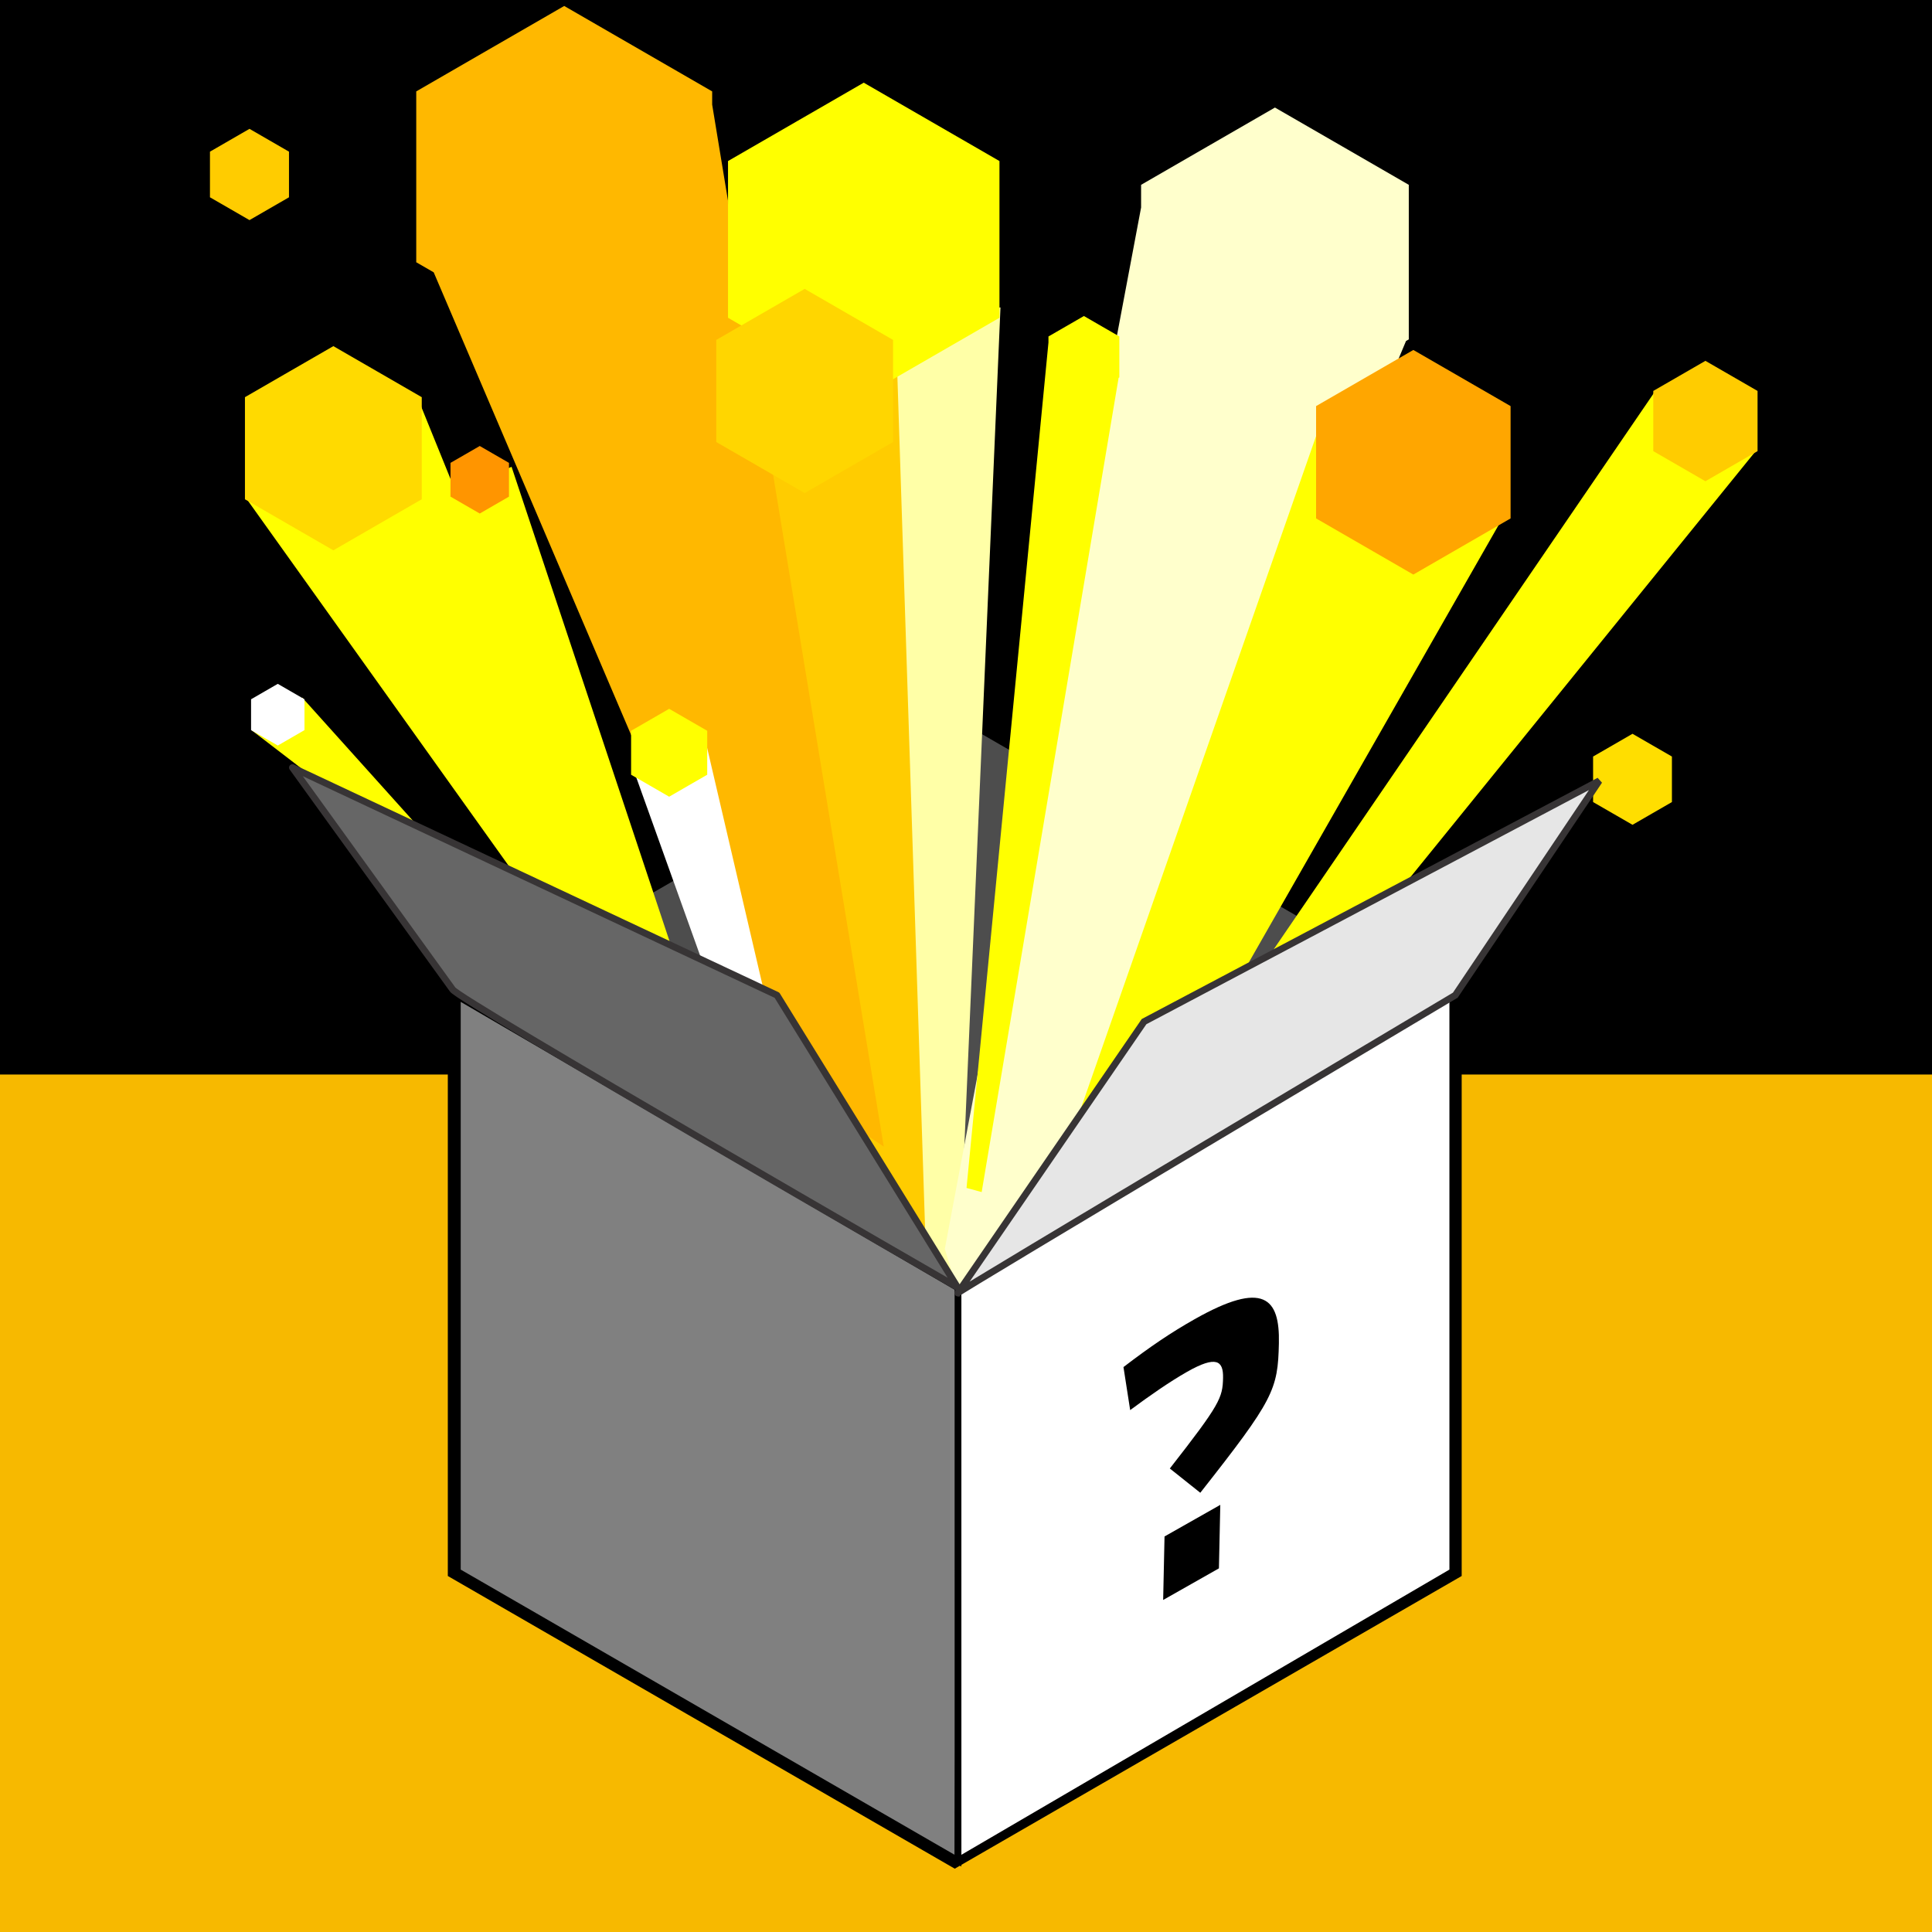
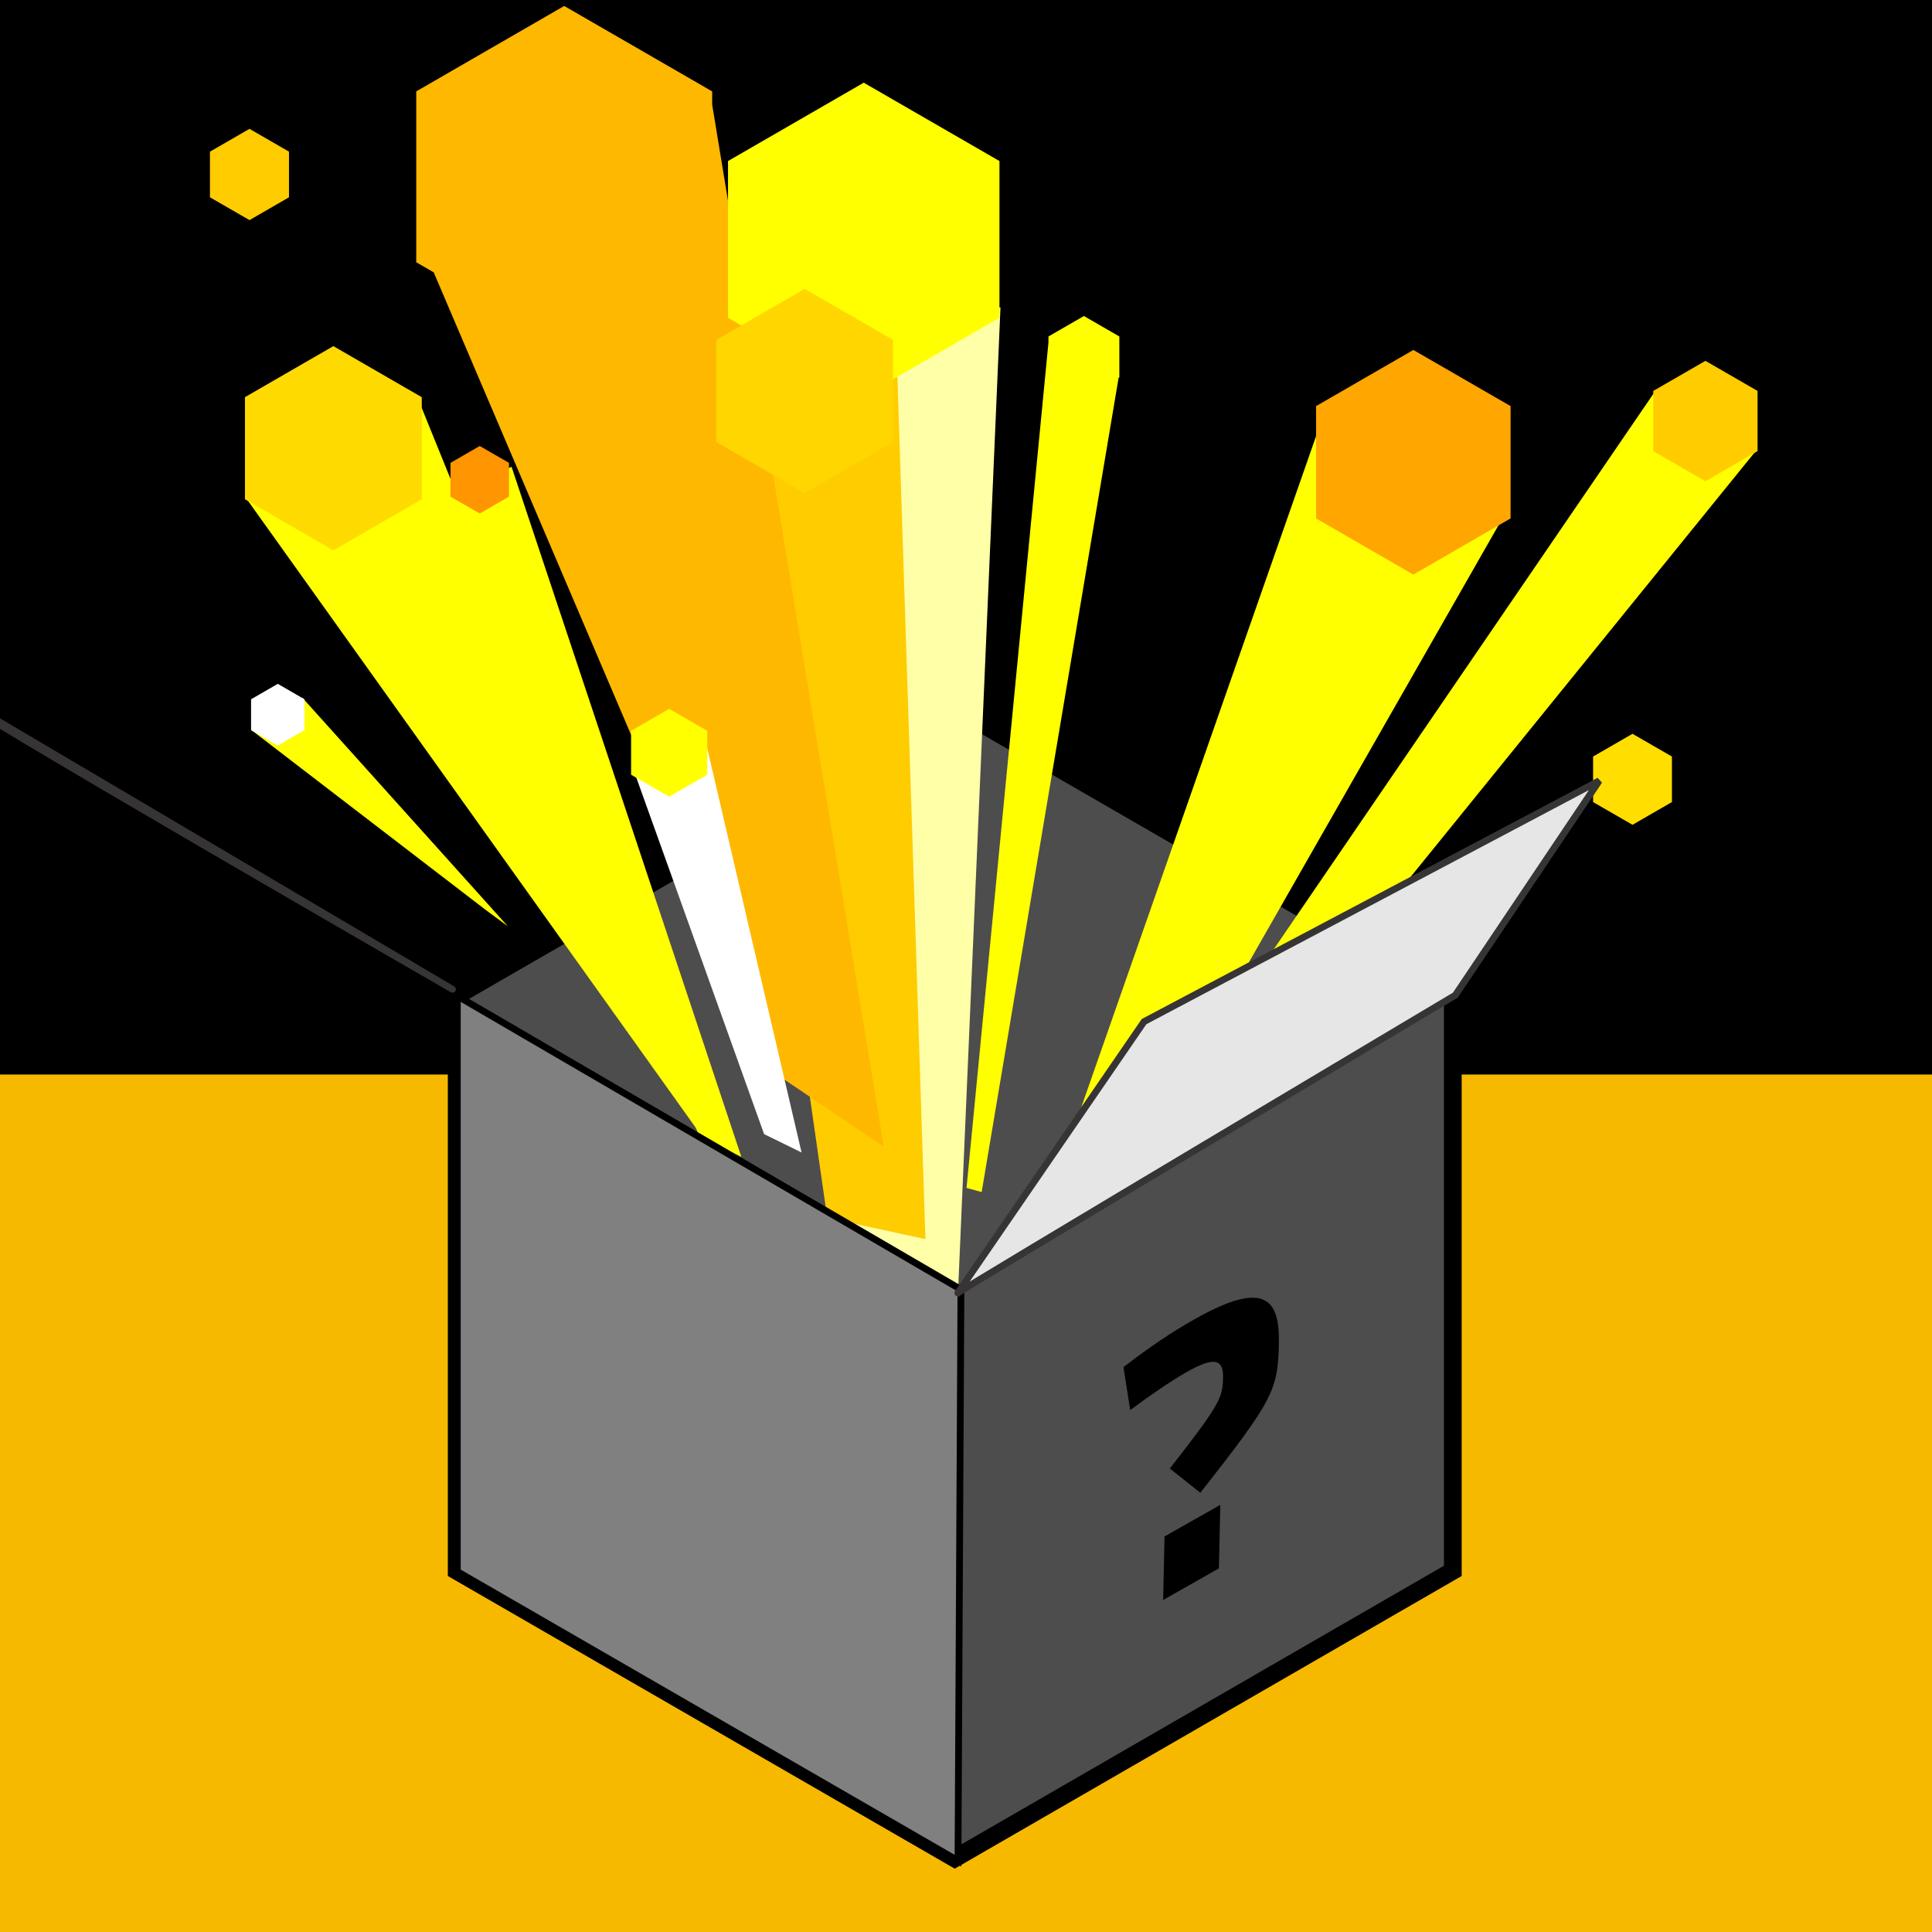
<svg xmlns="http://www.w3.org/2000/svg" xml:space="preserve" width="257px" height="257px" version="1.0" style="shape-rendering:geometricPrecision; text-rendering:geometricPrecision; image-rendering:optimizeQuality; fill-rule:evenodd; clip-rule:evenodd" viewBox="0 0 156504 156504">
  <defs>
    <style type="text/css">
   
    .str0 {stroke:black;stroke-width:1438.51}
    .str2 {stroke:#373435;stroke-width:548.071}
    .str1 {stroke:black;stroke-width:548.071}
    .str3 {stroke:#373435;stroke-width:548.071;stroke-linecap:round;stroke-linejoin:round}
    .fil0 {fill:black}
    .fil2 {fill:#4D4D4D}
    .fil18 {fill:#666666}
    .fil14 {fill:gray}
    .fil17 {fill:#E6E6E6}
    .fil1 {fill:#F7B900}
    .fil16 {fill:#FF9500}
    .fil13 {fill:#FFA600}
    .fil7 {fill:#FFB800}
    .fil4 {fill:#FFCC00}
    .fil11 {fill:#FFD600}
    .fil12 {fill:#FFDA00}
    .fil9 {fill:#FFDE00}
    .fil5 {fill:yellow}
    .fil3 {fill:#FFFFA7}
    .fil6 {fill:#FFFFCC}
    .fil10 {fill:white}
    .fil8 {fill:white}
    .fil15 {fill:black;fill-rule:nonzero}
   
  </style>
  </defs>
  <g id="Capa_x0020_1">
    <rect class="fil0" width="156504" height="156504" />
    <rect class="fil1" y="87043" width="156504" height="69462" />
    <polygon class="fil2 str0" points="77341,57368 97514,69015 117686,80663 117686,103957 117686,127250 97514,138897 77341,150544 57167,138897 36995,127250 36995,103957 36995,80663 57167,69015 " />
    <polygon class="fil3" points="81045,24908 58924,25265 67011,97580 77106,116313 " />
    <polygon class="fil4" points="72601,27644 57973,35733 67011,98651 74965,100375 " />
    <polygon class="fil5" points="33709,31926 20031,40490 56900,92109 58864,93952 " />
-     <polygon class="fil6" points="92436,16807 76536,101168 78007,105981 84965,96726 113897,27621 114121,27493 114121,21233 114121,14972 108700,11841 103278,8712 97857,11841 92436,14972 " />
    <polygon class="fil5" points="134056,31721 142178,36598 97370,91885 91037,94666 " />
    <polygon class="fil5" points="107511,32758 122021,41441 90978,95796 84020,99899 " />
    <polygon class="fil7" points="35133,22061 62838,86982 71590,92881 57690,8474 57690,7404 51696,3943 45704,483 39710,3943 33718,7404 33718,14325 33718,21244 " />
    <polygon class="fil5" points="41440,37813 36564,39954 56664,92109 60054,93714 " />
    <polygon class="fil5" points="24491,56516 20358,59133 39299,73674 41143,75040 " />
    <polygon class="fil8" points="57021,59459 51432,62671 61898,91872 64931,93358 " />
    <polygon class="fil4" points="20210,10437 21810,11361 23410,12286 23410,14133 23410,15982 21810,16906 20210,17830 18609,16906 17008,15982 17008,14133 17008,12286 18609,11361 " />
    <polygon class="fil9" points="132243,59441 133839,60363 135436,61284 135436,63127 135436,64972 133839,65893 132243,66815 130647,65893 129050,64972 129050,63127 129050,61284 130647,60363 " />
    <polygon class="fil10" points="22502,55396 23584,56020 24665,56646 24665,57894 24665,59143 23584,59769 22502,60393 21420,59769 20338,59143 20338,57894 20338,56646 21420,56020 " />
    <polygon class="fil5" points="54206,57418 55747,58308 57289,59198 57289,60978 57289,62758 55747,63647 54206,64538 52664,63647 51123,62758 51123,60978 51123,59198 52664,58308 " />
    <polygon class="fil5" points="69968,6698 75465,9872 80963,13046 80963,19394 80963,25742 75465,28916 69968,32090 64471,28916 58974,25742 58974,19394 58974,13046 64471,9872 " />
    <polygon class="fil11" points="65183,23401 68763,25468 72345,27536 72345,31671 72345,35806 68763,37873 65183,39941 61602,37873 58021,35806 58021,31671 58021,27536 61602,25468 " />
    <polygon class="fil12" points="27004,28039 30584,30106 34165,32174 34165,36309 34165,40444 30584,42511 27004,44579 23422,42511 19842,40444 19842,36309 19842,32174 23422,30106 " />
    <polygon class="fil5" points="84932,27742 78295,96230 79521,96564 90614,30605 90674,30571 90674,28913 90674,27256 89238,26428 87804,25599 86368,26428 84932,27256 " />
    <polygon class="fil13" points="114489,28349 118428,30623 122367,32897 122367,37446 122367,41995 118428,44269 114489,46544 110550,44269 106611,41995 106611,37446 106611,32897 110550,30623 " />
    <polygon class="fil4" points="138149,29230 140261,30449 142373,31668 142373,34106 142373,36545 140261,37764 138149,38984 136037,37764 133926,36545 133926,34106 133926,31668 136037,30449 " />
    <polygon class="fil14 str1" points="37046,80680 77842,104457 77604,150725 37046,127305 " />
-     <polygon class="fil8 str1" points="117686,80680 77604,104457 77605,150727 117686,127305 " />
    <path class="fil15" d="M98740 127047l111 -5143 -4517 2559 -111 5144 4517 -2560zm-1509 -6123c5958,-7567 6285,-8334 6367,-12113 79,-3656 -1221,-5123 -6836,-1942 -1946,1102 -3581,2212 -5754,3872l543 3486c1575,-1167 3211,-2308 4623,-3108 2352,-1333 2931,-896 2901,499 -35,1611 -232,2120 -4312,7339l2468 1967z" />
    <polygon class="fil16" points="38863,36128 40047,36812 41231,37496 41231,38863 41231,40231 40047,40915 38863,41599 37678,40915 36493,40231 36493,38863 36493,37496 37678,36812 " />
    <path class="fil17 str2" d="M77570 104760l15106 -22003 36870 -19507 -11656 17365c0,0 -40558,24145 -40320,24145z" />
-     <path class="fil18 str3" d="M36655 80139l-12966 -17959 39250 18436 14630 23668c0,0 -40677,-23431 -40914,-24145z" />
+     <path class="fil18 str3" d="M36655 80139c0,0 -40677,-23431 -40914,-24145z" />
  </g>
</svg>